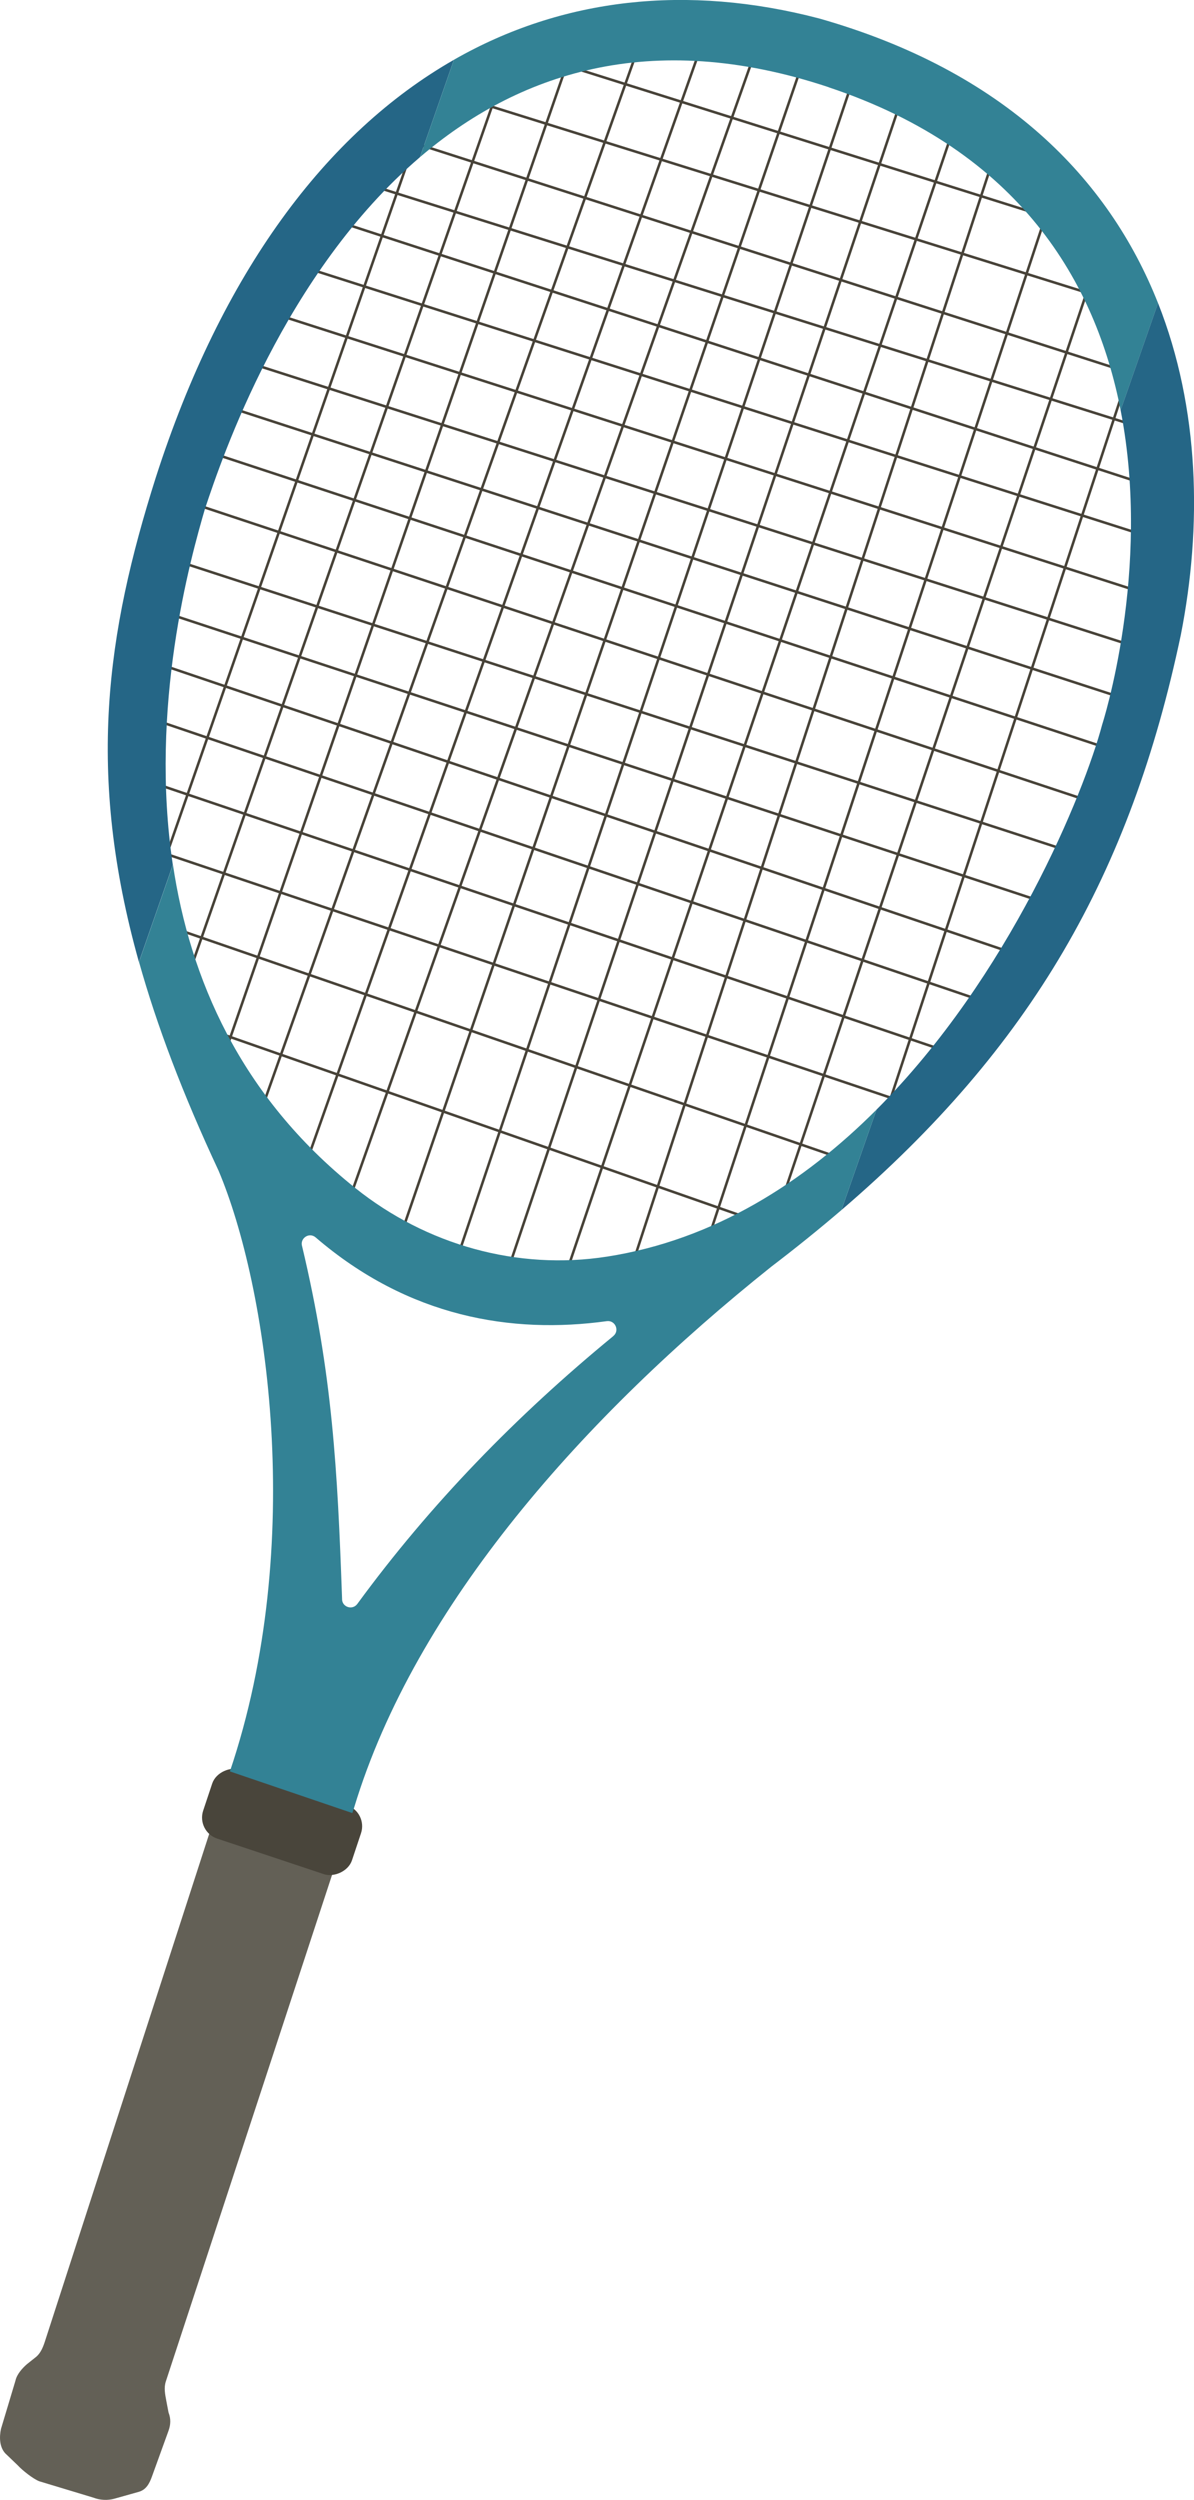
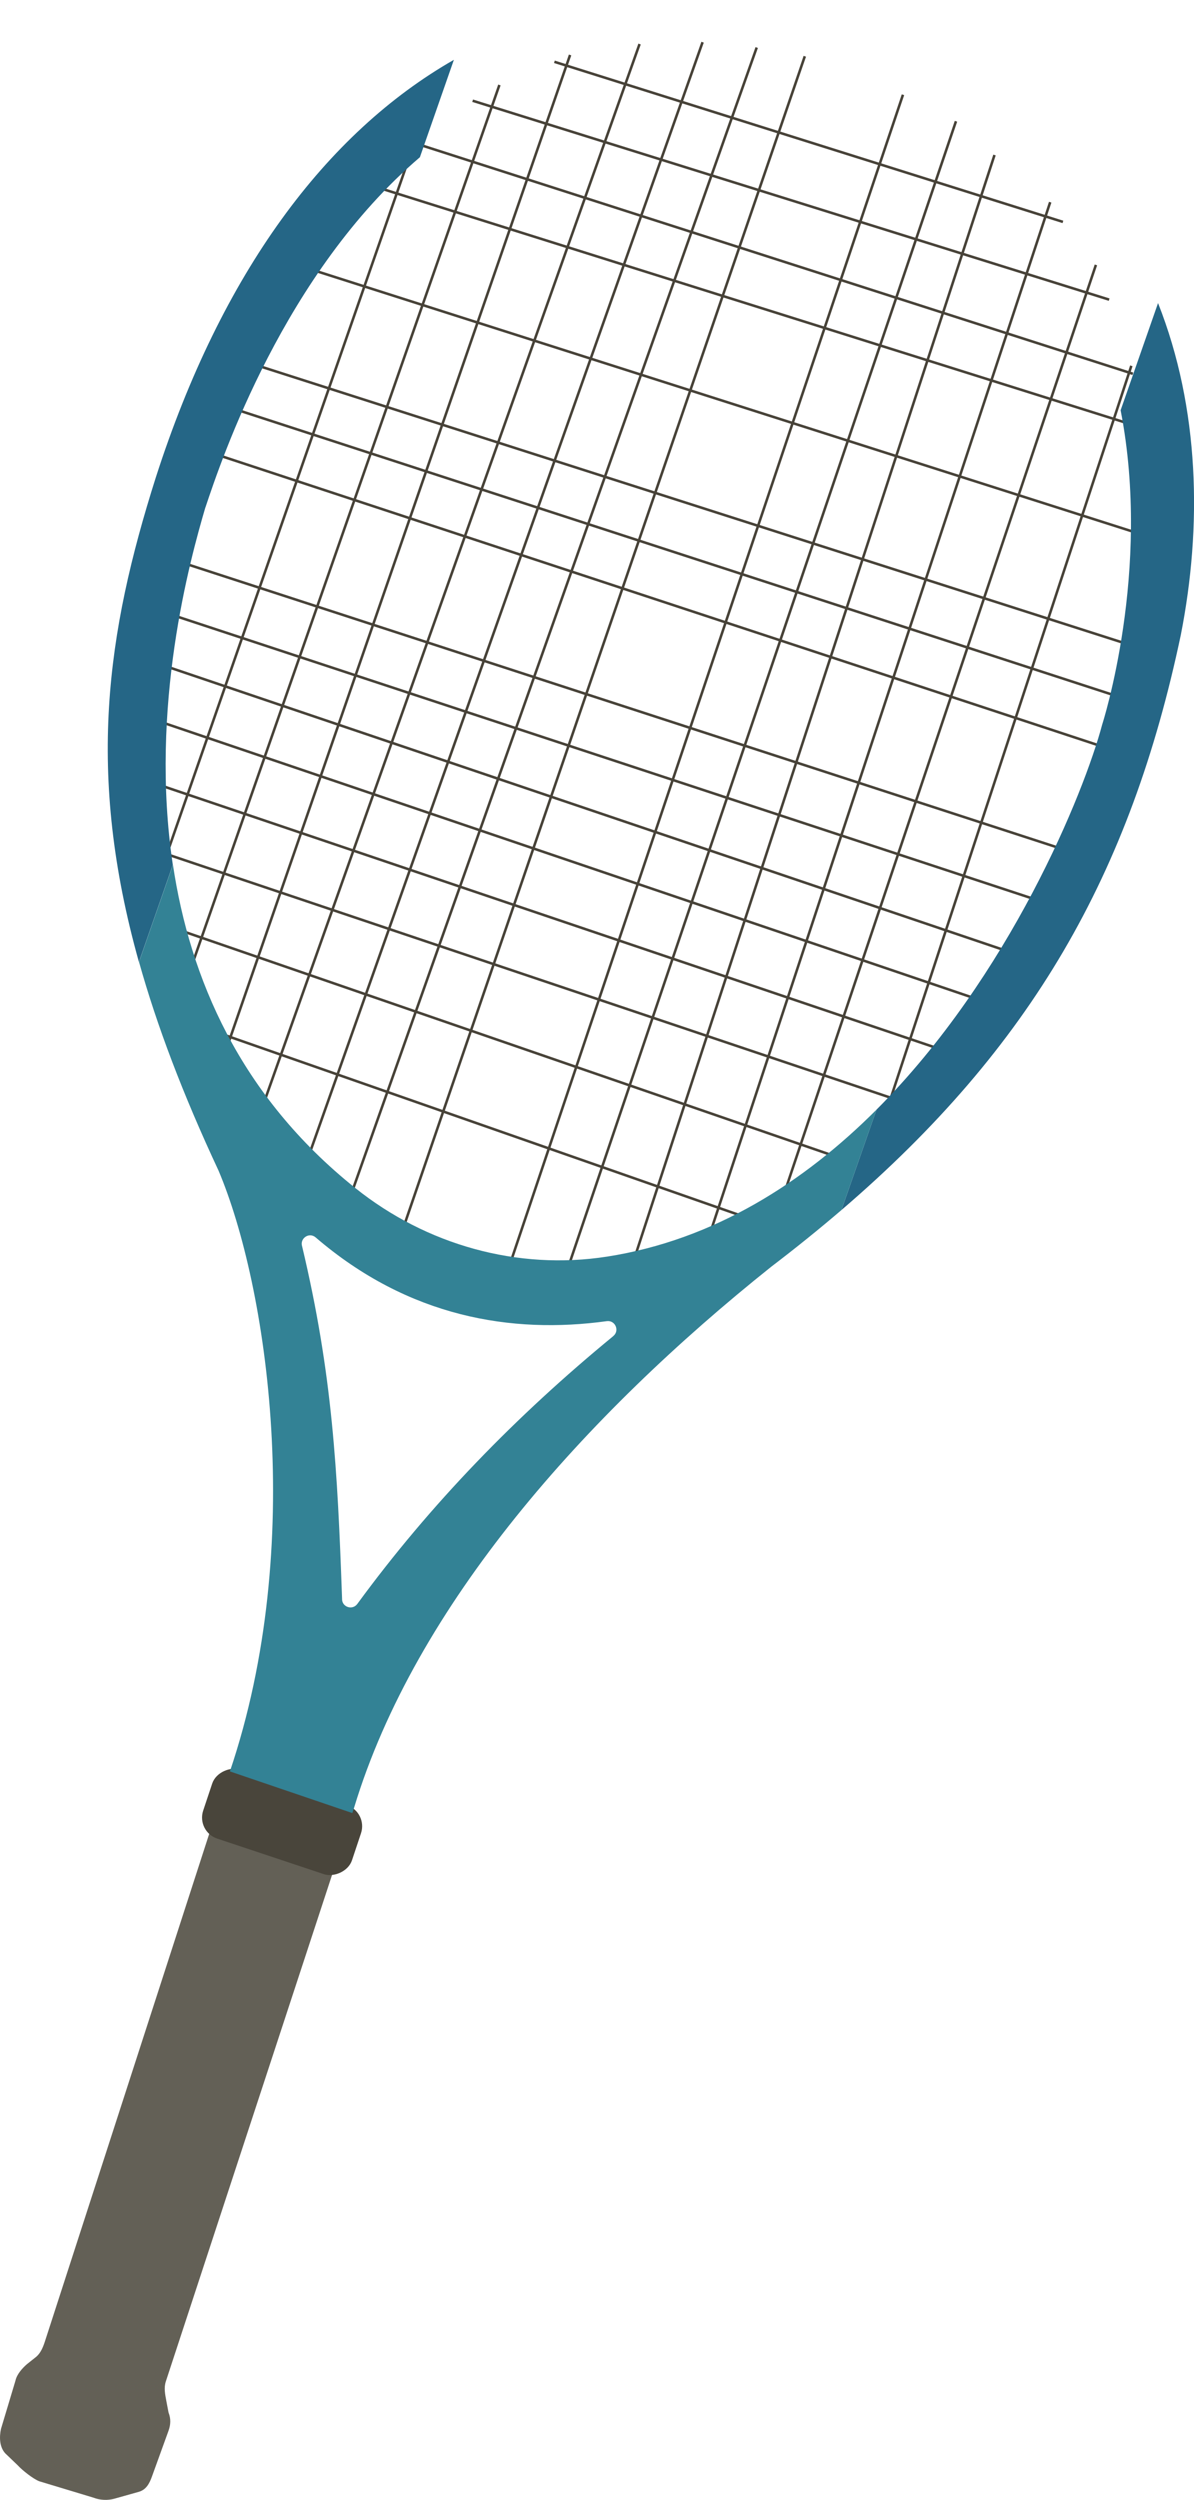
<svg xmlns="http://www.w3.org/2000/svg" id="_レイヤー_2" data-name="レイヤー_2" viewBox="0 0 205.87 430.91">
  <defs>
    <style>
      .cls-1 {
        fill: none;
      }

      .cls-2 {
        fill: #474238;
      }

      .cls-3 {
        fill: #256686;
      }

      .cls-4 {
        fill: #49453b;
      }

      .cls-5 {
        fill: #338295;
      }

      .cls-6 {
        fill: #636056;
      }
    </style>
  </defs>
  <path class="cls-6" d="M38.34,309.09l-30.63,94.61c-.31.93-.71,1.89-1.45,2.53l-1.61,1.28c-.82.71-1.75,1.76-1.98,2.83l-2.5,8.33c-.31,1.44-.26,3.13.74,4.22l2.15,2.06c.76.84,2.65,2.34,3.71,2.75l9.33,2.82c1.17.45,2.46.51,3.67.17l4.16-1.17c1.24-.35,1.83-1.4,2.26-2.61l2.86-7.9c.39-1.08.43-2.09.01-3.16l-.37-1.94c-.23-1.24-.46-2.32-.09-3.44l32.15-97.94-21.11-7.18c-.29,1.3-.98,2.45-1.29,3.73Z" />
  <g>
    <rect class="cls-2" x="-17.37" y="87.84" width="133.48" height=".44" transform="translate(-50.03 105.73) rotate(-70.81)" />
    <rect class="cls-2" x="-23.43" y="92.18" width="164.73" height=".44" transform="translate(-47.73 117.56) rotate(-70.74)" />
    <rect class="cls-2" x="-23.61" y="96.07" width="183.74" height=".44" transform="translate(-45.05 129.33) rotate(-70.92)" />
    <rect class="cls-2" x="-20.7" y="99.87" width="196.29" height=".44" transform="translate(-42.78 139.59) rotate(-70.46)" />
    <rect class="cls-2" x="-16.02" y="104.03" width="205.71" height=".44" transform="translate(-40.4 151.34) rotate(-70.52)" />
    <rect class="cls-2" x="-10.18" y="107.41" width="210.95" height=".44" transform="translate(-37.95 161.58) rotate(-70.52)" />
    <rect class="cls-2" x="-3.57" y="111.14" width="214.96" height=".44" transform="translate(-35.12 173.56) rotate(-71.08)" />
-     <rect class="cls-2" x="5.15" y="114.44" width="216.04" height=".44" transform="translate(-31.56 185.42) rotate(-71.43)" />
    <rect class="cls-2" x="15.1" y="117.19" width="213.25" height=".44" transform="translate(-28.36 195.37) rotate(-71.42)" />
    <rect class="cls-2" x="26.54" y="119.88" width="209.44" height=".44" transform="translate(-24.59 205.92) rotate(-71.3)" />
    <rect class="cls-2" x="40.19" y="121.72" width="200.36" height=".44" transform="translate(-19.1 217.55) rotate(-71.92)" />
    <rect class="cls-2" x="58.08" y="123.56" width="187.31" height=".44" transform="translate(-13.36 229.1) rotate(-71.74)" />
    <rect class="cls-2" x="77.13" y="125.88" width="169.67" height=".44" transform="translate(-9.14 239.49) rotate(-71.44)" />
    <rect class="cls-2" x="107.6" y="126.18" width="133.33" height=".44" transform="translate(-.23 252.49) rotate(-71.81)" />
    <rect class="cls-2" x="82.05" y="144.39" width=".44" height="98.5" transform="translate(-127.67 207.39) rotate(-70.73)" />
    <rect class="cls-2" x="86.07" y="118.37" width=".44" height="122.07" transform="translate(-111.44 202.49) rotate(-70.97)" />
    <rect class="cls-2" x="90.35" y="100.67" width=".44" height="134.7" transform="translate(-97.55 200.31) rotate(-71.41)" />
    <rect class="cls-2" x="93.57" y="85.43" width=".44" height="144.64" transform="translate(-85.7 196.03) rotate(-71.31)" />
    <rect class="cls-2" x="97.08" y="72.43" width=".44" height="151.27" transform="translate(-74.19 192.6) rotate(-71.25)" />
    <rect class="cls-2" x="100.2" y="61.43" width=".44" height="155.43" transform="translate(-63.58 189.66) rotate(-71.3)" />
    <rect class="cls-2" x="103.96" y="51.16" width=".44" height="158.76" transform="translate(-52.41 188.63) rotate(-71.76)" />
    <rect class="cls-2" x="107.47" y="40.97" width=".44" height="161.68" transform="translate(-41.46 186.52) rotate(-71.98)" />
-     <rect class="cls-2" x="110.54" y="30.85" width=".44" height="163.34" transform="translate(-30.93 182.19) rotate(-71.64)" />
    <rect class="cls-2" x="113.92" y="21.65" width=".44" height="164.03" transform="translate(-20.04 179.62) rotate(-71.76)" />
    <rect class="cls-2" x="116.42" y="14.31" width=".44" height="161.97" transform="translate(-10.07 176.73) rotate(-71.98)" />
    <rect class="cls-2" x="119.49" y="7.26" width=".44" height="159.71" transform="translate(.25 174.57) rotate(-72.25)" />
-     <rect class="cls-2" x="122.76" y="-.32" width=".44" height="157.39" transform="translate(10.76 171.51) rotate(-72.2)" />
    <rect class="cls-2" x="125.31" y="-6.7" width=".44" height="152.13" transform="translate(21.3 167.89) rotate(-72.31)" />
-     <rect class="cls-2" x="128.19" y="-12.46" width=".44" height="146.93" transform="translate(30.67 164.24) rotate(-71.98)" />
    <rect class="cls-2" x="130.33" y="-16.94" width=".44" height="139.65" transform="translate(40.94 161.56) rotate(-72.55)" />
    <rect class="cls-2" x="133.22" y="-20.45" width=".44" height="130.01" transform="translate(50.22 157.99) rotate(-72.2)" />
    <rect class="cls-2" x="136.15" y="-22.98" width=".44" height="114.98" transform="translate(62.76 154.38) rotate(-72.65)" />
    <rect class="cls-2" x="139.21" y="-21.51" width=".44" height="91.92" transform="translate(74.25 150.11) rotate(-72.53)" />
  </g>
  <rect class="cls-4" x="42.38" y="300.5" width="12.54" height="27.05" rx="3.82" ry="3.82" transform="translate(-264.66 260.92) rotate(-71.57)" />
  <g>
    <path class="cls-1" d="M104.62,227.74c-16.4,2.25-34.17-.68-50.2-14.44-1.12-.96-2.78.17-2.32,1.57,5.21,21.95,6.08,38.4,6.88,60.68-.08,1.45,1.78,2.1,2.63.93,12.6-17.21,27.46-32.48,44.14-46.17,1.13-.93.33-2.76-1.13-2.56Z" />
    <path class="cls-1" d="M35.42,87.47c-2.62,8.92-9.69,34.36-5.61,61.6L72.4,27.1c-23.41,20-34.16,51.9-36.98,60.37Z" />
-     <path class="cls-1" d="M190.04,124.9s8.58-26.46,3.18-54.17l-42.1,120.55c23.01-23.03,35.81-54.66,38.91-66.38Z" />
+     <path class="cls-1" d="M190.04,124.9s8.58-26.46,3.18-54.17c23.01-23.03,35.81-54.66,38.91-66.38Z" />
    <path class="cls-1" d="M142.89,15.05c-30.98-10.32-53.91-2.11-70.49,12.05l-42.59,121.97c2.91,19.44,11.5,39.8,31.46,55.74,12.23,9.76,27.94,14.22,43.4,11.8,18.53-2.9,33.99-12.86,46.44-25.33l42.1-120.55c-4.27-21.94-17.31-44.67-50.33-55.67Z" />
    <path class="cls-3" d="M35.42,87.47c2.82-8.46,13.57-40.36,36.98-60.37l5.86-16.79c-22.04,12.6-40.05,36.69-51.4,72-8.51,26.84-12.03,50.95-2.91,83.51l5.85-16.75c-4.08-27.24,2.99-52.68,5.61-61.6Z" />
-     <path class="cls-5" d="M142.89,15.05c33.02,11,46.05,33.73,50.33,55.67l6.45-18.47c-8.51-21.51-26.49-39.98-58.4-49.06-22.83-5.98-44.36-3.55-63,7.11l-5.86,16.79c16.58-14.17,39.51-22.37,70.49-12.05Z" />
    <path class="cls-3" d="M193.22,70.72c5.4,27.71-3.18,54.17-3.18,54.17-3.11,11.71-15.91,43.34-38.91,66.38l-6.05,17.31c32.76-28.09,49.84-57.92,58.52-99.15,3.68-18.68,3.26-39.02-3.93-57.19l-6.45,18.47Z" />
    <path class="cls-5" d="M104.68,216.6c-15.46,2.42-31.18-2.03-43.4-11.8-19.96-15.94-28.55-36.3-31.46-55.74l-5.85,16.75c3.05,10.9,7.53,22.75,13.71,35.97,8.37,19.77,15.2,64.4,1.96,103.56l21.11,7.18.32-.98c10.55-34.83,39.75-67.53,71.93-93.21,4.25-3.24,8.26-6.48,12.08-9.75l6.05-17.31c-12.46,12.47-27.91,22.43-46.44,25.33ZM105.75,230.3c-16.69,13.7-31.55,28.96-44.14,46.17-.86,1.17-2.71.52-2.63-.93-.79-22.28-1.66-38.73-6.88-60.68-.46-1.4,1.2-2.53,2.32-1.57,16.03,13.77,33.8,16.69,50.2,14.44,1.45-.2,2.26,1.63,1.13,2.56Z" />
  </g>
</svg>